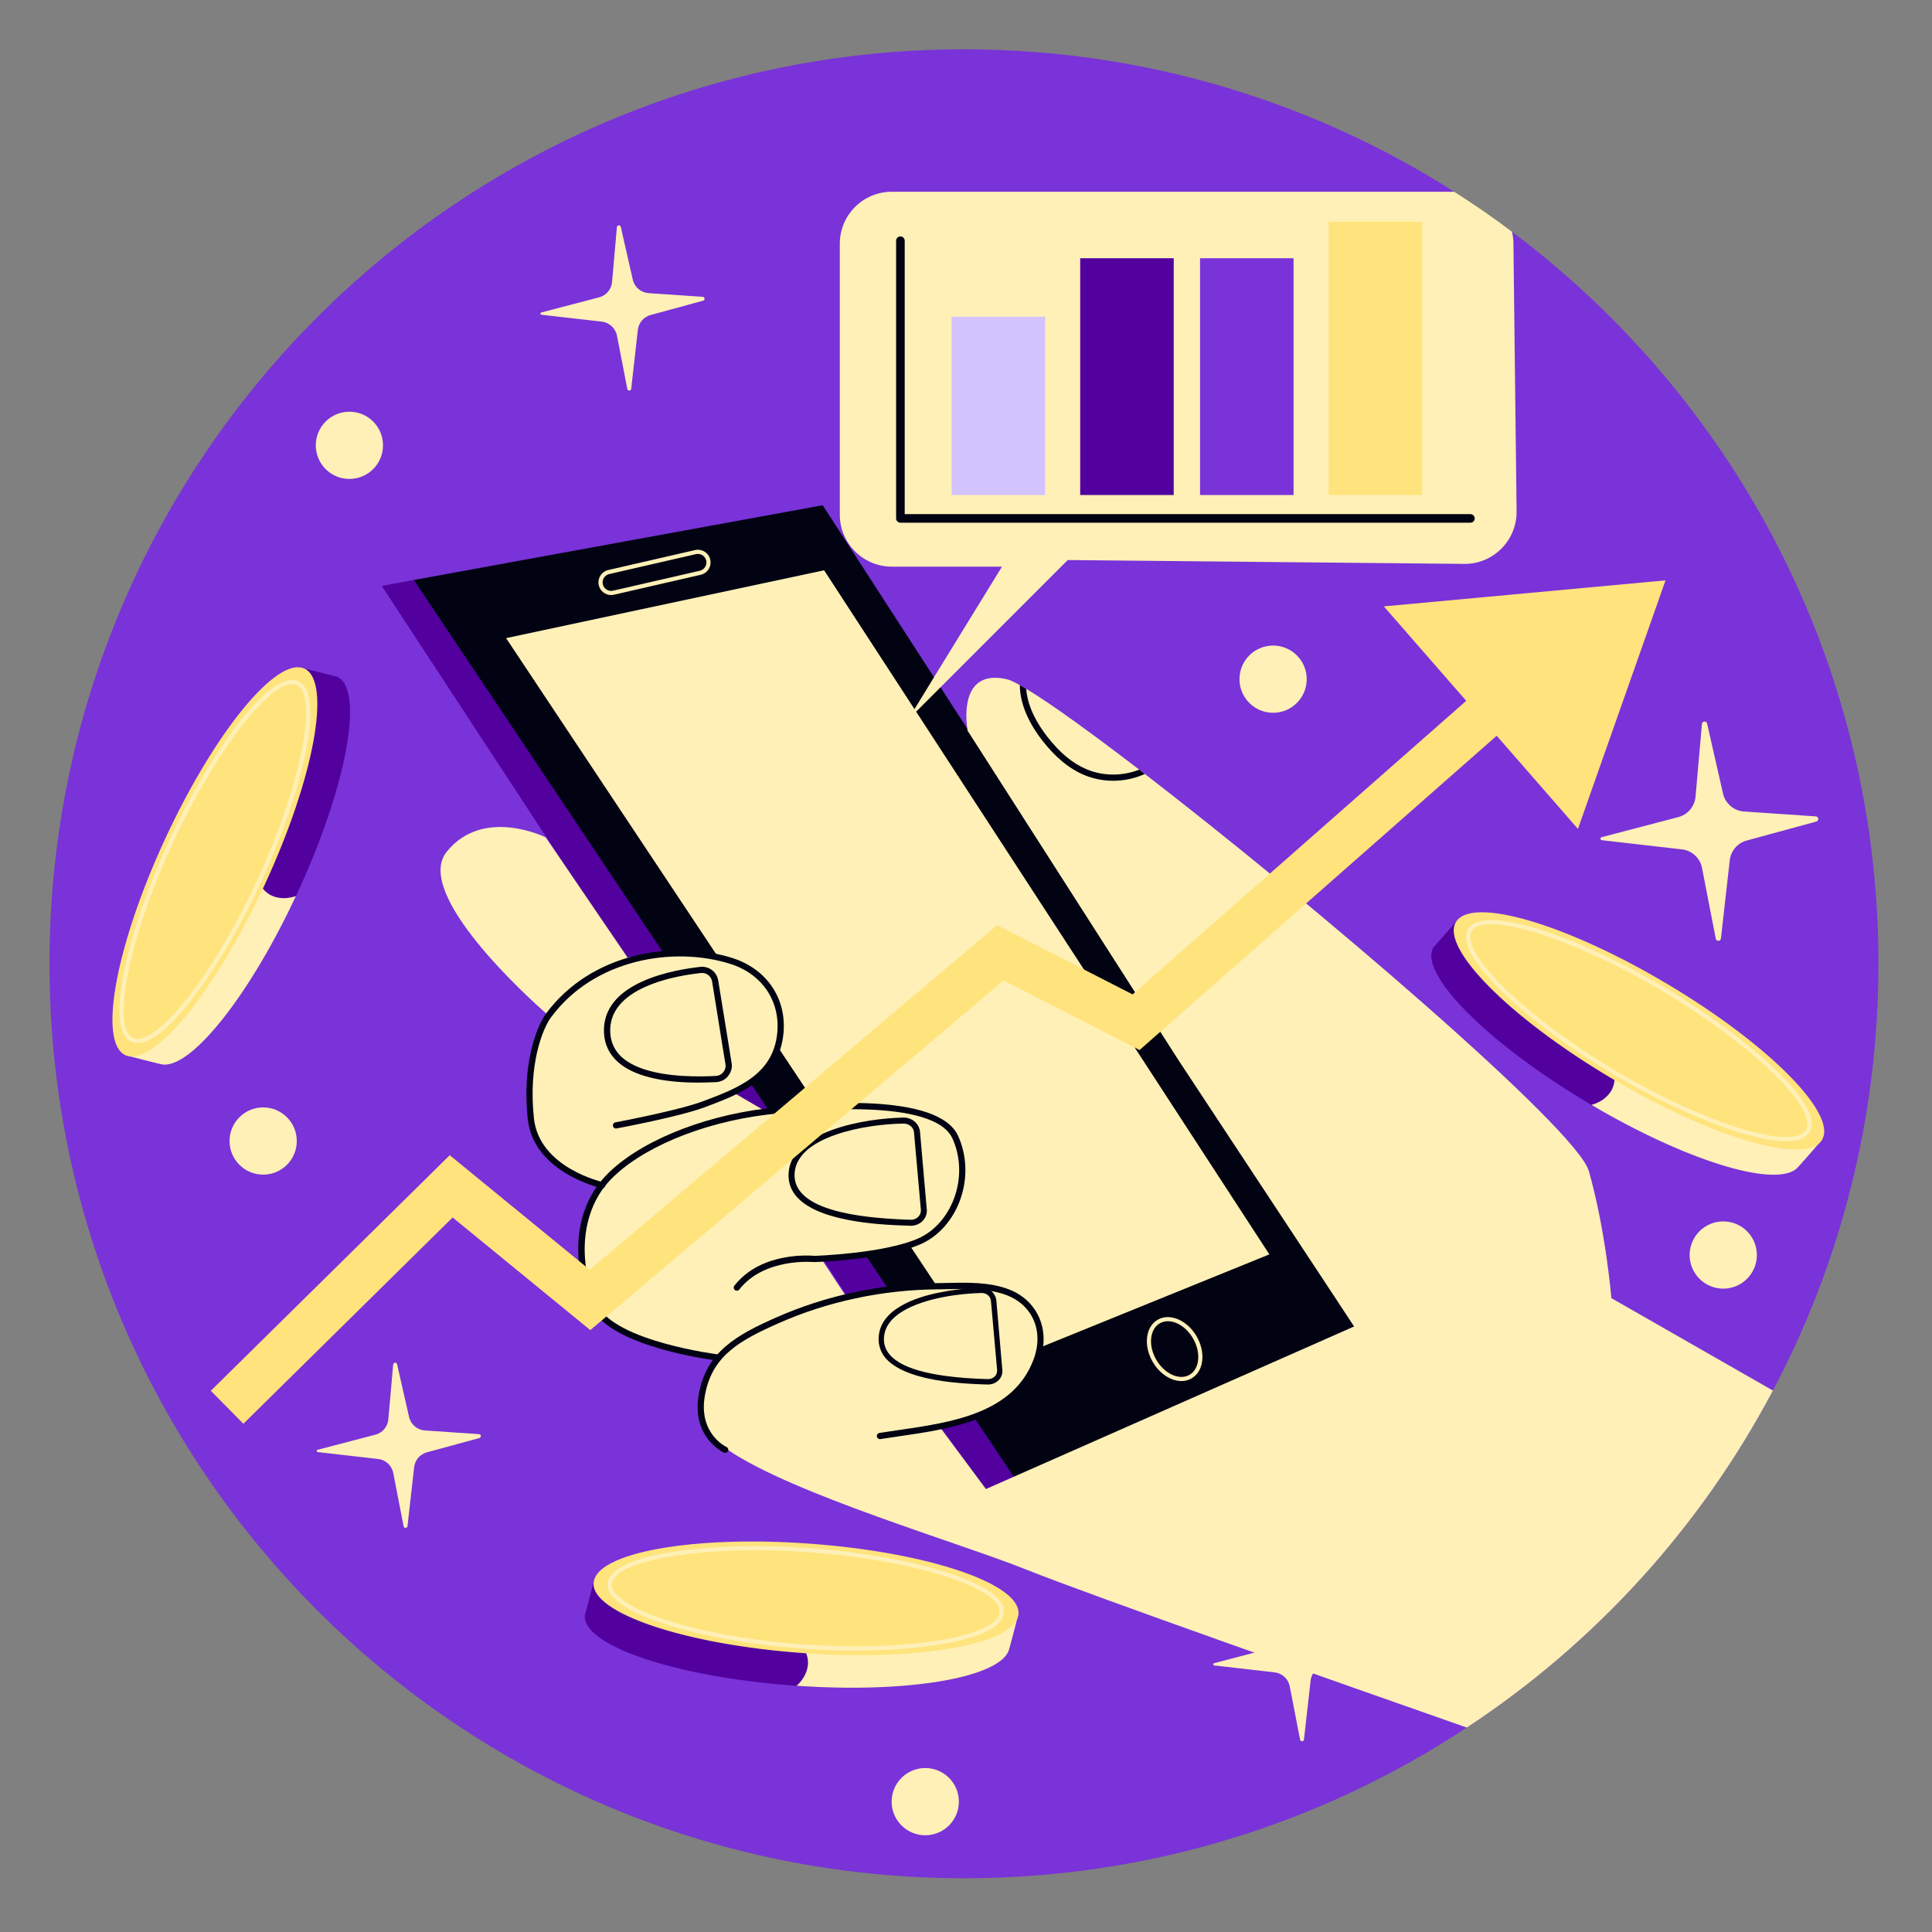
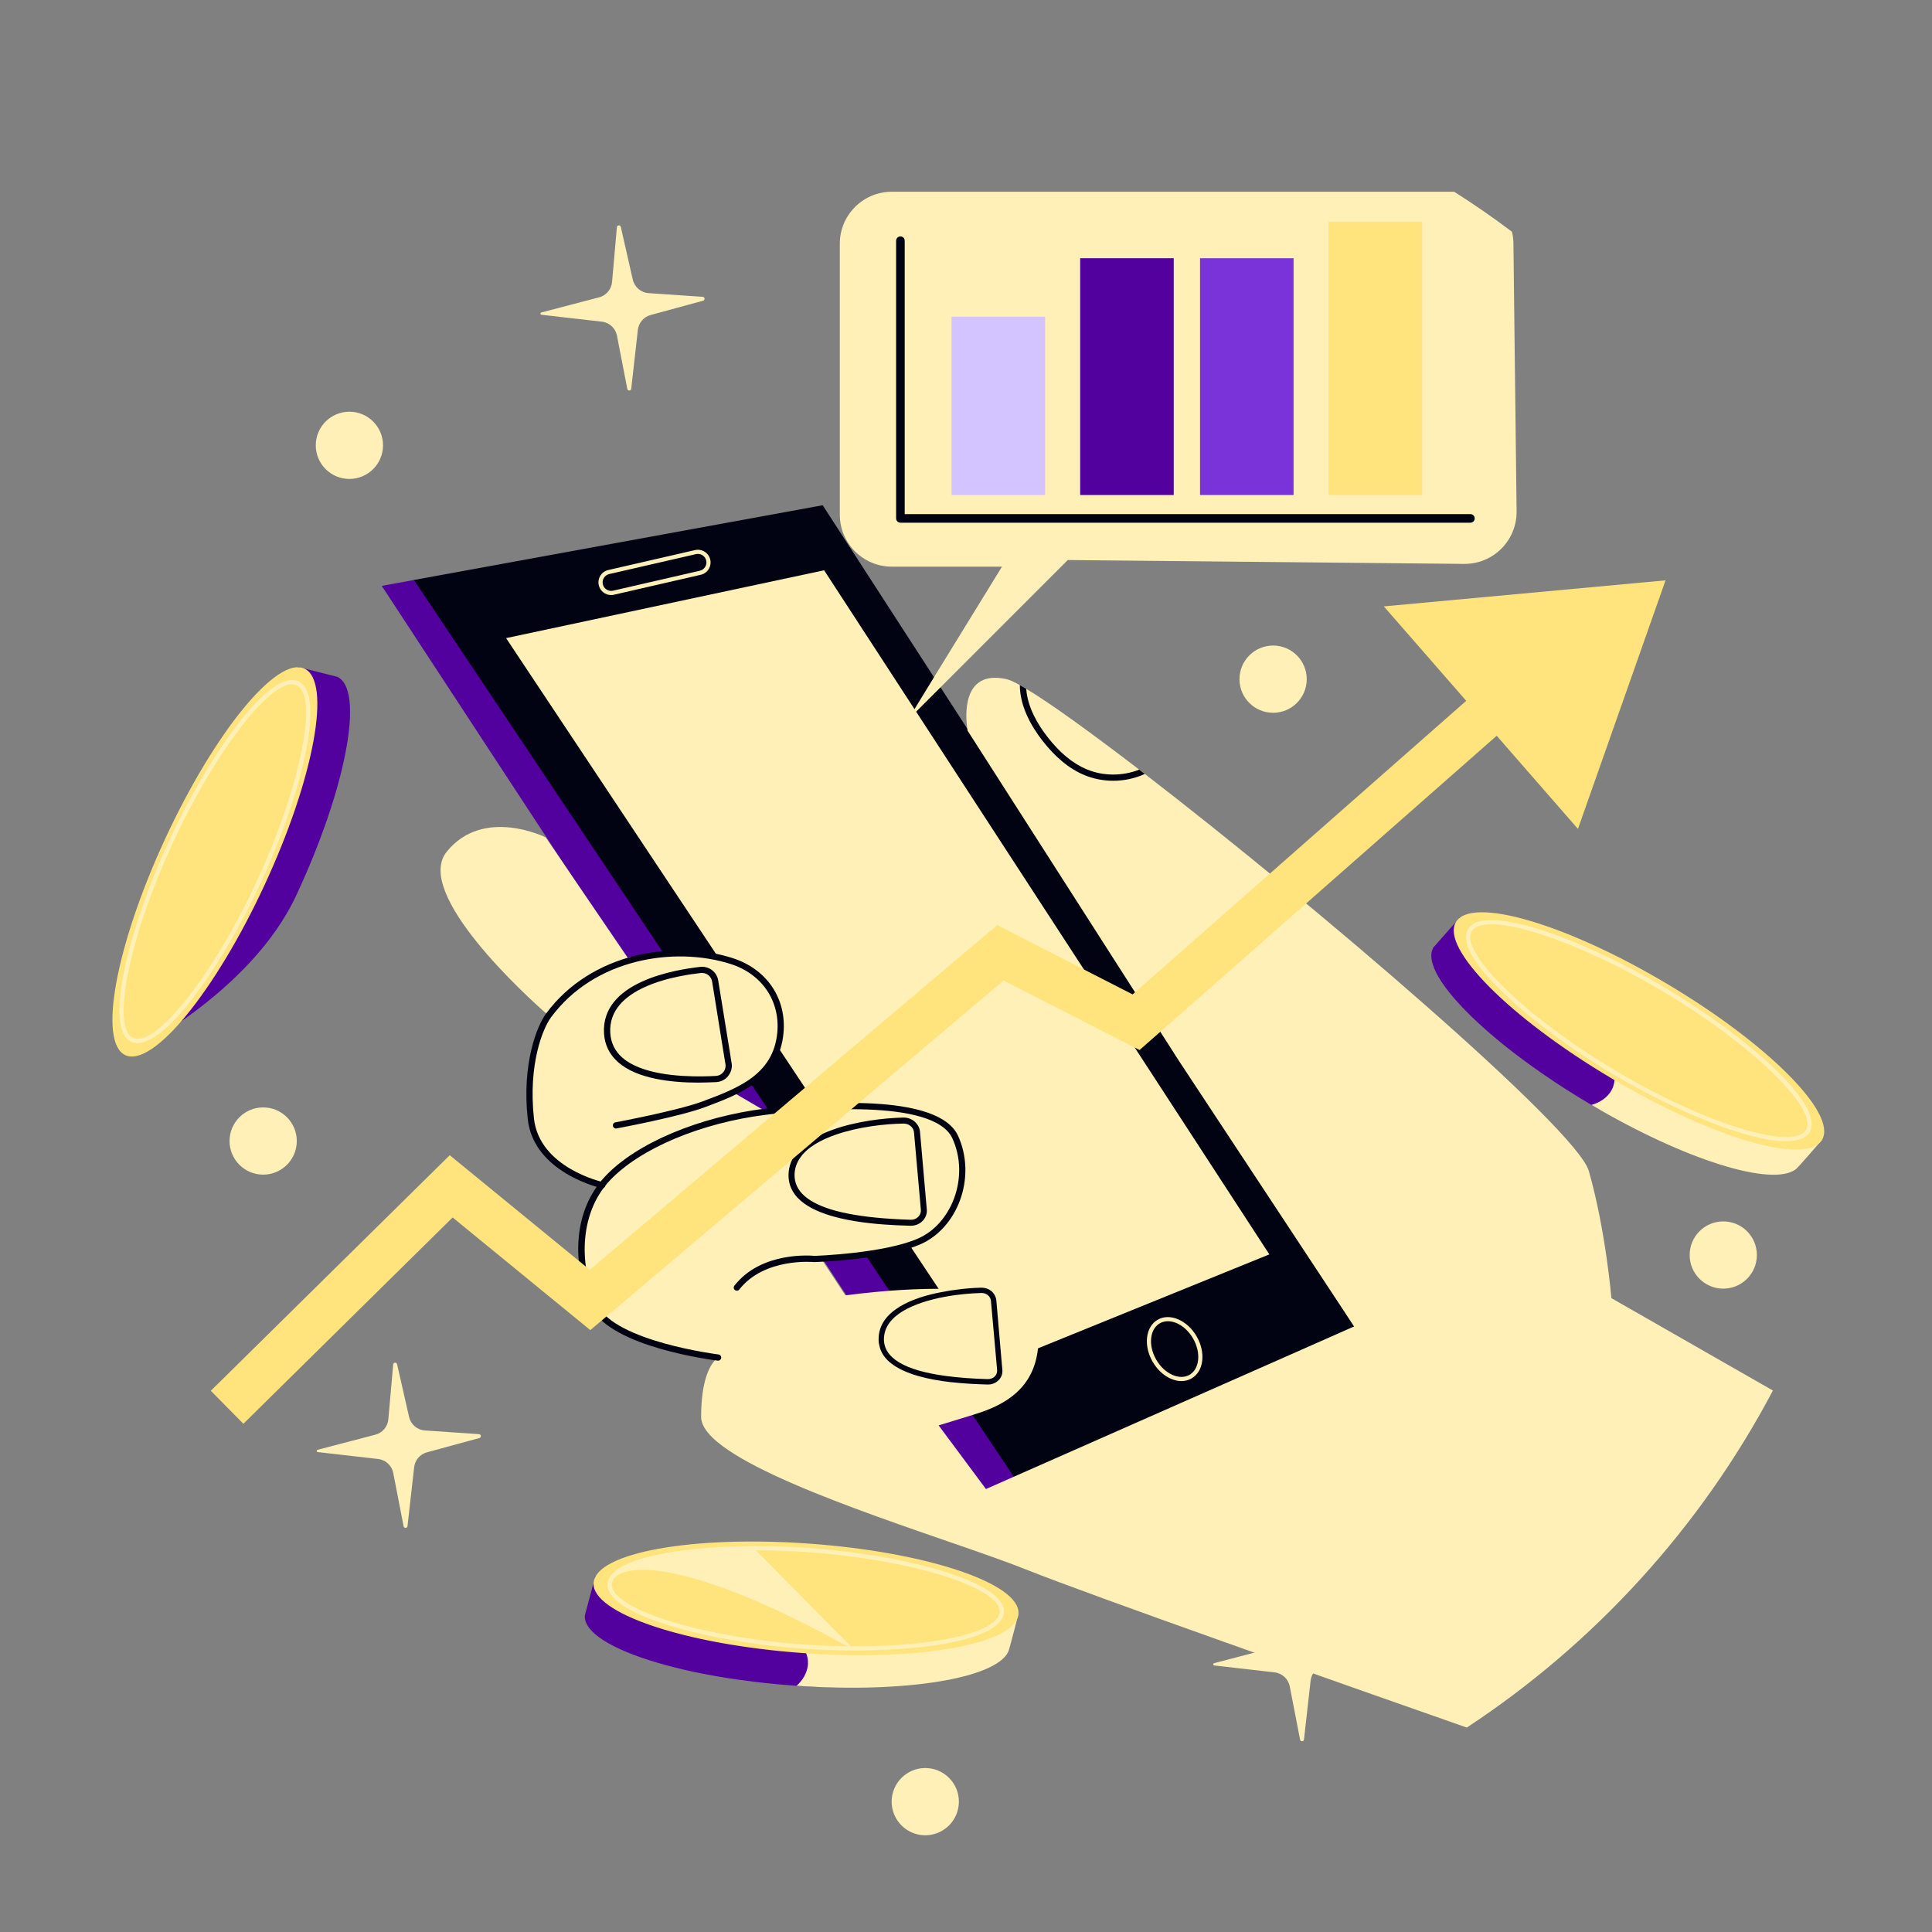
<svg xmlns="http://www.w3.org/2000/svg" width="512" height="512" viewBox="0 0 512 512" fill="none">
  <rect x="0" y="0" width="512" height="512" fill="#808080" stroke="none" />
  <g clip-path="url(#clip0_3792_3654)">
-     <path d="M497.805 255.411C497.805 296.257 487.701 334.737 469.838 368.506C450.723 404.687 422.711 435.453 388.715 457.822C350.486 483.081 304.679 497.758 255.459 497.758C121.611 497.758 13.113 389.26 13.113 255.412C13.113 121.564 121.611 13.066 255.459 13.066C281.423 13.066 306.409 17.139 329.847 24.717C349.599 31.066 368.213 39.872 385.37 50.818C387.843 52.381 386.85 58.187 389.255 59.844C391.961 61.708 398.058 59.435 400.685 61.422C408.831 67.498 416.568 74.12 423.873 81.174C469.452 125.204 497.805 186.986 497.805 255.411Z" fill="#7933D8" />
    <path d="M358.86 351.535L268.987 391.828L259.041 396.295L107.641 159.387L109.686 153.7L218.021 133.895L358.86 351.535Z" fill="#010313" />
    <path d="M161.952 157.695C160.423 157.695 159.035 156.641 158.678 155.087C158.48 154.215 158.632 153.316 159.109 152.554C159.586 151.791 160.329 151.262 161.2 151.061L184.198 145.777C185.997 145.369 187.811 146.493 188.226 148.298C188.639 150.102 187.509 151.909 185.703 152.325H185.701L162.703 157.609C162.453 157.667 162.201 157.695 161.952 157.695ZM184.951 146.791C184.785 146.791 184.614 146.809 184.444 146.849L161.446 152.133C160.233 152.412 159.475 153.626 159.754 154.84C159.888 155.426 160.245 155.925 160.757 156.247C161.269 156.568 161.873 156.67 162.461 156.538L185.459 151.254C186.672 150.974 187.433 149.759 187.154 148.546C186.913 147.501 185.981 146.791 184.951 146.791Z" fill="#FFF0B7" />
    <path d="M313.09 366C312.179 366 311.225 365.79 310.268 365.368C308.354 364.526 306.65 362.934 305.465 360.884C304.282 358.834 303.754 356.561 303.982 354.483C304.215 352.341 305.218 350.659 306.804 349.743C310.014 347.881 314.646 349.866 317.123 354.152C318.306 356.203 318.832 358.477 318.606 360.554C318.371 362.695 317.368 364.378 315.781 365.292C314.967 365.765 314.054 366 313.09 366ZM309.504 350.139C308.741 350.139 308.01 350.319 307.353 350.697C306.08 351.433 305.271 352.82 305.075 354.603C304.872 356.45 305.349 358.486 306.419 360.334C307.484 362.183 309.011 363.614 310.71 364.362C312.354 365.084 313.959 365.077 315.232 364.341C316.507 363.605 317.316 362.218 317.51 360.435C317.713 358.589 317.236 356.553 316.168 354.703C314.529 351.86 311.868 350.139 309.504 350.139Z" fill="#FFF0B7" />
    <path d="M262.598 362.389L134.121 169.11L218.399 151.131L336.389 332.423L262.598 362.389Z" fill="#FFF0B7" />
    <path d="M268.986 391.827L259.04 396.294L101.168 155.262L109.685 153.699L268.986 391.827Z" fill="#52019E" />
    <path d="M469.84 368.506C450.725 404.687 422.713 435.453 388.717 457.822C356.45 446.512 288.889 422.733 271.958 415.952C254.118 408.807 210.268 396.018 192.974 384.277C188.491 381.25 185.806 378.269 185.806 375.493C185.806 365.776 188.15 361.908 189.47 360.497C189.971 359.951 190.312 359.769 190.312 359.769C190.312 359.769 190.039 359.747 189.538 359.655H189.515C184.441 358.972 156.406 354.467 154.358 338.788C152.492 324.588 157.271 317.011 159 314.781C159.023 314.781 159.023 314.758 159.023 314.758C159.364 314.303 159.592 314.075 159.592 314.075C159.592 314.075 159.251 313.984 158.636 313.825C154.699 312.619 140.113 307.248 140.113 292.344C140.113 275.118 145.347 269.134 145.347 269.134C145.347 269.134 145.142 268.952 144.733 268.565C139.977 264.401 109.394 236.73 118.405 225.694C128.122 213.679 144.619 221.917 144.619 221.917L150.057 229.881L166.327 253.774C166.327 253.774 166.532 253.728 166.941 253.66C166.964 253.637 166.986 253.637 167.009 253.66H167.032C168.42 253.455 171.788 253.023 176.02 252.864C180.366 252.705 185.623 252.864 190.493 253.934C198.184 255.55 204.988 259.372 206.058 267.633C206.536 271.297 206.354 274.369 205.785 276.917C204.579 282.265 201.598 285.382 198.936 287.134C196.342 288.886 194.066 289.341 194.066 289.341L195.135 289.978L201.894 293.915L203.032 294.575C203.032 294.575 203.328 294.529 203.851 294.461C205.717 294.211 210.609 293.596 216.64 293.255C230.703 292.413 250.978 292.982 253.231 302.835C253.55 304.2 253.777 305.497 253.914 306.749C253.937 306.817 253.937 306.863 253.96 306.931C253.983 307.204 254.028 307.432 254.074 307.705C254.12 308.137 254.165 308.547 254.165 308.979C254.188 309.047 254.188 309.093 254.188 309.161C254.211 309.457 254.211 309.798 254.211 310.094C254.575 320.539 249.387 326.865 241.058 329.96C238.987 330.734 236.734 331.303 234.323 331.689C232.434 331.985 230.773 332.235 229.271 332.462C221.602 333.555 218.826 333.6 217.962 333.555C217.734 333.578 217.643 333.555 217.643 333.555L218.166 334.351V334.374L223.878 343.044L224.037 343.294C224.037 343.294 224.128 343.271 224.31 343.248C225.425 343.112 229.862 342.52 235.688 342.065C239.602 341.769 244.153 341.542 248.75 341.542C250.024 341.542 251.344 341.565 252.618 341.61H252.777C253.232 341.633 253.642 341.656 254.12 341.701C257.351 341.86 260.469 342.179 263.291 342.748C265.612 343.226 267.728 343.84 269.503 344.637C269.526 344.637 269.526 344.637 269.526 344.637C272.689 346.093 274.783 348.164 275.056 351.054C275.284 353.352 275.284 355.423 275.079 357.312C273.987 367.711 266.728 372.217 258.49 374.743C258.217 374.834 257.967 374.902 257.716 374.993C248.75 377.746 248.75 377.746 248.75 377.746L249.501 378.747L261.288 394.608L268.661 391.354L358.864 351.532L312.42 281.126L256.419 193.631C256.419 193.631 256.373 193.449 256.351 193.108C255.919 190.309 254.667 177.293 266.727 179.978C267.523 180.16 268.707 180.683 270.277 181.571C270.8 181.844 271.369 182.185 271.961 182.549C278.333 186.349 289.028 194.109 301.907 203.962C302.385 204.326 302.908 204.736 303.386 205.1C348.374 239.756 417.869 299.171 421.055 310.321C425.538 326.045 427.04 344.022 427.04 344.022L469.84 368.506Z" fill="#FFF0B7" />
    <path d="M190.308 360.592C190.275 360.592 190.241 360.59 190.207 360.585C189.062 360.445 162.084 357.041 156.887 346.651C151.985 336.845 150.991 321.733 160.395 311.725C168.619 302.97 185.32 295.923 202.942 293.772C216.501 292.115 248.614 289.506 253.89 300.988C256.308 306.251 256.485 312.515 254.375 318.178C252.432 323.394 248.727 327.561 244.212 329.615C234.897 333.849 216.578 334.442 215.802 334.465C215.56 334.444 202.571 333.219 195.919 341.731C195.64 342.09 195.123 342.152 194.761 341.875C194.402 341.594 194.339 341.076 194.619 340.717C201.84 331.474 215.288 332.761 215.863 332.819C215.939 332.811 234.517 332.209 243.529 328.111C247.648 326.239 251.038 322.41 252.829 317.602C254.787 312.348 254.627 306.543 252.391 301.676C247.433 290.888 213.443 294.152 203.143 295.409C185.882 297.517 169.574 304.364 161.599 312.855C153.13 321.868 153.56 336.307 158.363 345.911C163.165 355.513 190.134 358.913 190.406 358.947C190.858 359.003 191.181 359.413 191.125 359.867C191.075 360.285 190.719 360.592 190.308 360.592Z" fill="#010313" />
-     <path d="M192.181 385.034C192.068 385.034 191.953 385.01 191.844 384.961C191.756 384.922 183.132 380.912 185.19 369.454C187.213 358.185 195.279 353.775 205.612 349.18C218.773 343.333 233.54 340.171 248.317 340.04C249.257 340.031 250.213 340.012 251.179 339.991C256.638 339.877 262.28 339.753 267.357 341.691C275.097 344.65 278.504 352.701 275.458 360.835C269.747 376.082 252.205 378.618 238.109 380.658C236.47 380.896 234.868 381.126 233.326 381.371C232.889 381.436 232.455 381.135 232.382 380.686C232.311 380.237 232.618 379.814 233.069 379.743C234.617 379.496 236.227 379.264 237.874 379.025C252.25 376.945 268.544 374.589 273.913 360.255C276.669 352.897 273.731 345.895 266.769 343.235C261.996 341.411 256.518 341.533 251.216 341.643C250.242 341.662 249.28 341.684 248.333 341.692C233.779 341.821 219.239 344.933 206.283 350.69C196.072 355.229 188.698 359.254 186.815 369.747C184.983 379.951 192.444 383.423 192.52 383.458C192.936 383.643 193.122 384.133 192.936 384.548C192.796 384.854 192.495 385.034 192.181 385.034Z" fill="#010313" />
    <path d="M159.594 314.893C159.536 314.893 159.478 314.887 159.42 314.874C159.239 314.835 141.4 310.838 139.856 296.551C138.264 281.824 142.324 271.848 144.695 268.631C156.608 252.464 178.55 248.967 194.065 253.878C203.183 256.762 208.508 264.602 207.63 273.849C206.472 286.038 196.049 289.947 186.853 293.398C180.12 295.921 164.076 298.928 163.396 299.052C162.951 299.149 162.517 298.841 162.433 298.392C162.349 297.945 162.645 297.513 163.093 297.431C163.259 297.399 179.675 294.323 186.273 291.85C195.444 288.412 204.925 284.853 205.986 273.693C206.789 265.249 201.914 258.089 193.567 255.45C178.61 250.722 157.476 254.064 146.024 269.61C143.787 272.647 139.961 282.15 141.499 296.374C142.916 309.487 159.599 313.224 159.767 313.261C160.213 313.356 160.497 313.794 160.401 314.241C160.316 314.629 159.974 314.893 159.594 314.893Z" fill="#010313" />
    <path d="M193.883 281.74L193.428 278.895V278.872L190.333 259.826C189.969 257.551 187.875 255.98 185.577 256.231C183.802 256.436 181.504 256.754 179 257.301C176.065 257.938 172.833 258.871 169.921 260.236C164.278 262.853 159.681 267.086 160.068 273.844C160.25 276.893 161.502 279.442 163.777 281.467C168.783 285.927 177.954 286.906 185.008 286.906C185.827 286.906 186.601 286.883 187.352 286.86H187.375C188.263 286.837 189.104 286.814 189.878 286.769C191.084 286.678 192.222 286.109 192.973 285.153C193.587 284.379 193.951 283.401 193.951 282.445C193.952 282.195 193.929 281.944 193.883 281.74ZM191.699 284.106C191.221 284.721 190.538 285.085 189.765 285.13C188.832 285.176 187.649 285.244 186.306 285.244C179.912 285.335 169.899 284.698 164.87 280.238C162.936 278.509 161.889 276.347 161.73 273.753C161.366 267.791 165.599 263.991 170.832 261.602C173.767 260.259 177.022 259.349 179.957 258.757H179.98C182.165 258.302 184.19 258.029 185.76 257.847H186.079C187.376 257.847 188.491 258.78 188.719 260.122L191.199 275.55V275.573L192.246 281.99C192.382 282.741 192.177 283.514 191.699 284.106Z" fill="#010313" />
    <path d="M245.608 320.492L243.81 299.921C243.605 297.805 241.716 296.166 239.486 296.166H239.395C234.275 296.28 226.902 297.144 220.713 299.375C216.754 300.786 213.295 302.743 211.156 305.383C209.836 307.044 209.017 309.001 208.971 311.254C208.835 317.83 215.388 321.175 222.852 322.882C227.949 324.088 233.456 324.498 237.552 324.702C238.985 324.77 240.237 324.816 241.238 324.838H241.375C242.604 324.838 243.742 324.36 244.561 323.496C245.244 322.745 245.63 321.835 245.63 320.833C245.63 320.72 245.63 320.606 245.608 320.492ZM243.4 322.404C242.877 322.973 242.103 323.292 241.284 323.246C239.6 323.201 237.985 323.132 236.437 323.019C230.407 322.655 225.423 321.927 221.509 320.88C214.136 318.877 210.473 315.669 210.564 311.277C210.61 309.593 211.133 308.091 212.089 306.771C213.978 304.04 217.505 302.061 221.578 300.673C227.472 298.625 234.526 297.828 239.441 297.76C239.441 297.76 239.464 297.76 239.487 297.76C240.898 297.76 242.104 298.761 242.217 300.058L244.038 320.606C244.106 321.266 243.856 321.926 243.4 322.404Z" fill="#010313" />
    <path d="M265.633 362.999L265.474 361.224L264.04 344.612C263.972 343.929 263.699 343.292 263.289 342.746C263.13 342.541 262.925 342.336 262.743 342.154C262.72 342.131 262.72 342.131 262.697 342.131L262.674 342.109C261.968 341.54 261.081 341.244 260.08 341.244C259.784 341.244 257.805 341.29 255.006 341.585H254.983C254.71 341.608 254.414 341.653 254.118 341.699C252.662 341.858 251.046 342.109 249.362 342.45C245.653 343.155 241.625 344.339 238.485 346.25C235.231 348.207 232.91 350.938 232.842 354.738C232.819 355.398 232.888 356.035 233.047 356.604V356.627C233.434 358.47 234.526 359.995 236.051 361.223H236.074C239.806 364.227 246.155 365.615 251.866 366.275C251.866 366.275 251.866 366.275 251.889 366.275C255.848 366.73 259.49 366.844 261.719 366.912H261.855C262.925 366.912 263.971 366.48 264.699 365.706C265.336 365.046 265.655 364.204 265.655 363.339C265.655 363.227 265.633 363.113 265.633 362.999ZM263.653 364.729C263.198 365.252 262.492 365.48 261.764 365.48C257.668 365.366 254.004 365.093 250.819 364.661H250.796C239.714 363.205 234.139 359.86 234.253 354.763C234.321 351.623 236.324 349.233 239.282 347.458C242.263 345.66 246.245 344.454 250.182 343.703C253.755 343.02 257.327 342.725 260.104 342.656H260.172C261.446 342.656 262.493 343.566 262.607 344.727L264.132 361.771L264.246 363.136C264.267 363.728 264.085 364.296 263.653 364.729Z" fill="#010313" />
    <path d="M303.383 205.107C300.786 206.295 297.903 206.911 295.021 206.911C292.38 206.911 289.762 206.405 287.341 205.393C283.336 203.721 279.705 200.706 276.184 196.195C273.367 192.542 270.286 187.261 270.264 181.561C270.792 181.847 271.364 182.177 271.959 182.551C272.311 187.436 275.018 191.991 277.504 195.183C280.827 199.474 284.26 202.313 287.979 203.875C292.38 205.723 297.486 205.701 301.909 203.963C302.392 204.336 302.899 204.733 303.383 205.107Z" fill="#010313" />
    <path d="M401.914 135.49C402.005 143.227 395.702 149.53 387.988 149.439L282.971 148.415L249.247 182.139L240.554 190.832L242.352 187.919L247.518 179.477L265.54 150.168H236.345C228.722 150.168 222.555 143.979 222.555 136.378V64.606C222.555 56.983 228.722 50.816 236.345 50.816H385.371C390.628 54.138 395.725 57.666 400.686 61.42C400.936 62.398 401.05 63.4 401.073 64.447L401.914 135.49Z" fill="#FFF0B7" />
    <path d="M389.676 138.52H238.619C237.99 138.52 237.482 138.01 237.482 137.382V63.79C237.482 63.162 237.989 62.652 238.619 62.652C239.249 62.652 239.756 63.162 239.756 63.79V136.245H389.676C390.306 136.245 390.813 136.755 390.813 137.383C390.812 138.011 390.305 138.52 389.676 138.52Z" fill="#010313" />
    <path d="M276.963 83.93H252.174V131.184H276.963V83.93Z" fill="#D3C3FF" />
    <path d="M311.049 68.438H286.26V131.185H311.049V68.438Z" fill="#52019E" />
    <path d="M342.809 68.438H318.02V131.185H342.809V68.438Z" fill="#7933D8" />
    <path d="M376.894 58.754H352.105V131.184H376.894V58.754Z" fill="#FFE37C" />
    <path d="M64.497 377.317L55.871 368.569L119.187 306.143L156.306 336.512L264.263 245.165L300.152 263.527L401.569 174.279L409.683 183.502L301.994 278.269L265.952 259.83L156.438 352.493L119.953 322.642L64.497 377.317Z" fill="#FFE37C" />
    <path d="M418.172 219.667L366.732 160.699L441.382 153.799L418.172 219.667Z" fill="#FFE37C" />
    <path d="M421.753 292.81C421.501 292.664 421.248 292.519 420.996 292.373C412.545 287.351 404.903 282.044 398.559 276.955C395.989 274.883 393.631 272.847 391.512 270.868C382.293 262.303 377.595 254.869 379.891 251.044L387.022 242.986L399.616 250.739C409.69 253.719 422.537 259.501 435.822 267.402C444.6 272.605 452.456 278.109 458.939 283.361C463.854 287.379 467.962 291.242 471.051 294.755L482.863 302.051C482.863 302.051 446.606 307.469 421.753 292.81Z" fill="#52019E" />
    <path d="M421.754 292.81C423.786 292.248 425.617 291.118 426.783 289.399C428.416 286.964 428.318 283.296 426.097 281.401L427.577 277.355C438.113 278.677 448.789 280.323 458.941 283.361C463.856 287.379 467.964 291.242 471.053 294.755L482.865 302.051C482.865 302.051 476.074 309.919 475.925 309.85C469.768 314.629 446.607 307.469 421.754 292.81Z" fill="#FFF0B7" />
    <path d="M482.867 302.048C478.768 308.943 453.721 301.618 426.923 285.686C400.126 269.755 381.725 251.25 385.825 244.354C389.924 237.459 414.971 244.784 441.769 260.716C468.566 276.648 486.967 295.153 482.867 302.048Z" fill="#FFE37C" />
    <path d="M473.252 302.442C463.24 302.442 444.109 294.557 427.516 284.692C416.102 277.907 405.364 269.922 398.057 262.783C392.613 257.465 386.627 250.276 389.034 246.229C393.251 239.139 419.386 248.752 441.18 261.709C462.912 274.631 483.775 292.943 479.584 299.995C478.579 301.684 476.354 302.442 473.252 302.442ZM395.196 244.941C392.574 244.941 390.769 245.538 390.012 246.81C388.453 249.433 391.675 254.958 398.853 261.968C406.098 269.046 416.758 276.972 428.098 283.713C451.652 297.716 475.252 305.051 478.607 299.413C481.911 293.851 464.152 276.689 440.6 262.686C422.349 251.837 404.092 244.941 395.196 244.941Z" fill="#FFF0B7" />
    <path d="M211.107 446.746C210.816 446.729 210.525 446.711 210.234 446.693C200.429 445.98 191.221 444.651 183.271 442.936C180.045 442.232 177.026 441.466 174.245 440.643C162.169 437.105 154.643 432.556 154.986 428.109L157.761 417.713L172.493 419.016C182.836 417.177 196.913 416.603 212.328 417.729C222.506 418.458 231.994 419.867 240.142 421.666C246.335 423.062 251.737 424.68 256.071 426.441L269.899 427.685L266.056 435.899C266.056 435.899 265.974 435.901 265.81 435.906C262.442 442.932 239.893 448.744 211.107 446.746Z" fill="#52019E" />
    <path d="M211.107 446.747C212.673 445.336 213.806 443.507 214.079 441.447C214.45 438.539 212.723 435.302 209.889 434.6L209.404 430.32C219.418 426.791 229.704 423.489 240.143 421.666C246.336 423.062 251.738 424.68 256.072 426.441L269.9 427.685C269.9 427.685 267.344 437.759 267.18 437.764C263.811 444.791 239.893 448.745 211.107 446.747Z" fill="#FFF0B7" />
    <path d="M269.903 427.679C269.32 435.68 243.641 440.328 212.548 438.062C181.455 435.796 156.722 427.472 157.305 419.472C157.888 411.471 183.567 406.823 214.66 409.089C245.753 411.355 270.486 419.678 269.903 427.679Z" fill="#FFE37C" />
-     <path d="M226.598 437.416C221.984 437.416 217.269 437.247 212.632 436.909C199.387 435.944 186.212 433.602 176.484 430.486C169.237 428.164 160.668 424.41 161.012 419.714C161.612 411.495 189.281 408.398 214.576 410.241C227.837 411.208 240.985 413.527 250.648 416.604C257.861 418.901 266.388 422.622 266.046 427.313C265.553 434.077 247.083 437.416 226.598 437.416ZM200.305 410.853C179.158 410.853 162.536 414.463 162.146 419.797C161.925 422.841 167.276 426.341 176.832 429.402C186.477 432.492 199.558 434.815 212.715 435.774C240.041 437.763 264.432 433.771 264.912 427.23C265.133 424.192 259.809 420.714 250.302 417.687C240.719 414.636 227.668 412.335 214.493 411.375C209.632 411.021 204.864 410.853 200.305 410.853Z" fill="#FFF0B7" />
+     <path d="M226.598 437.416C221.984 437.416 217.269 437.247 212.632 436.909C199.387 435.944 186.212 433.602 176.484 430.486C169.237 428.164 160.668 424.41 161.012 419.714C161.612 411.495 189.281 408.398 214.576 410.241C227.837 411.208 240.985 413.527 250.648 416.604C257.861 418.901 266.388 422.622 266.046 427.313C265.553 434.077 247.083 437.416 226.598 437.416ZC179.158 410.853 162.536 414.463 162.146 419.797C161.925 422.841 167.276 426.341 176.832 429.402C186.477 432.492 199.558 434.815 212.715 435.774C240.041 437.763 264.432 433.771 264.912 427.23C265.133 424.192 259.809 420.714 250.302 417.687C240.719 414.636 227.668 412.335 214.493 411.375C209.632 411.021 204.864 410.853 200.305 410.853Z" fill="#FFF0B7" />
    <path d="M78.418 237.466C78.544 237.203 78.669 236.94 78.795 236.678C82.93 227.759 86.237 219.063 88.595 211.279C89.545 208.117 90.34 205.105 90.97 202.275C93.737 189.999 93.412 181.211 89.357 179.353L78.921 176.734L72.911 190.247C66.283 198.398 58.95 210.428 52.455 224.453C48.153 233.705 44.781 242.686 42.4 250.682C40.615 256.774 39.408 262.283 38.845 266.927L33.223 279.621C33.22 279.621 66.196 263.605 78.418 237.466Z" fill="#52019E" />
-     <path d="M78.417 237.467C76.423 238.152 74.274 238.254 72.341 237.494C69.618 236.408 67.626 233.327 68.388 230.508L64.881 228.006C56.936 235.05 49.057 242.441 42.398 250.683C40.613 256.775 39.406 262.284 38.843 266.928L33.221 279.622C33.221 279.622 43.27 282.276 43.353 282.135C51.131 282.6 66.195 263.606 78.417 237.467Z" fill="#FFF0B7" />
    <path d="M33.214 279.622C40.493 282.995 57.018 262.798 70.126 234.512C83.234 206.226 87.959 180.561 80.68 177.188C73.401 173.815 56.876 194.012 43.768 222.298C30.661 250.584 25.935 276.249 33.214 279.622Z" fill="#FFE37C" />
    <path d="M36.452 276.433C35.849 276.433 35.288 276.317 34.764 276.074C27.32 272.623 34.184 245.726 44.815 222.785C55.478 199.772 71.602 177.086 79.093 180.547C86.597 184.025 79.739 211.015 69.076 234.026C59.182 255.377 44.516 276.433 36.452 276.433ZM35.243 275.041C41.172 277.807 56.523 258.407 68.043 233.549C79.597 208.609 84.537 184.325 78.614 181.58C72.713 178.829 57.403 198.326 45.847 223.262C34.328 248.125 29.372 272.32 35.243 275.041Z" fill="#FFF0B7" />
    <path d="M162.202 74.741L163.485 60.202C163.537 59.608 164.384 59.55 164.517 60.132L167.692 74.1C168.144 76.088 169.846 77.544 171.88 77.683L186.229 78.66C186.817 78.7 186.9 79.532 186.331 79.687L172.411 83.482C170.586 83.979 169.25 85.54 169.038 87.419L167.278 103.035C167.211 103.63 166.358 103.664 166.244 103.076L163.503 88.952C163.112 86.937 161.438 85.423 159.395 85.234L143.499 83.413C143.159 83.374 143.125 82.894 143.456 82.807L158.652 78.831C160.594 78.379 162.026 76.729 162.202 74.741Z" fill="#FFF0B7" />
    <path d="M102.916 376.144L104.199 361.605C104.251 361.01 105.098 360.953 105.231 361.535L108.406 375.503C108.858 377.491 110.56 378.947 112.594 379.086L126.943 380.063C127.532 380.103 127.614 380.935 127.045 381.09L113.125 384.885C111.3 385.382 109.964 386.943 109.752 388.822L107.992 404.438C107.925 405.033 107.072 405.067 106.958 404.479L104.217 390.355C103.826 388.34 102.152 386.826 100.109 386.638L84.213 384.817C83.873 384.778 83.839 384.298 84.17 384.211L99.366 380.235C101.307 379.782 102.74 378.132 102.916 376.144Z" fill="#FFF0B7" />
    <path d="M340.492 432.692L341.775 418.153C341.827 417.558 342.674 417.501 342.807 418.083L345.982 432.051C346.434 434.039 348.136 435.495 350.17 435.634L364.519 436.611C365.108 436.651 365.19 437.483 364.621 437.638L350.701 441.433C348.876 441.93 347.539 443.491 347.328 445.37L345.568 460.986C345.501 461.581 344.648 461.615 344.534 461.027L341.794 446.903C341.403 444.888 339.729 443.374 337.686 443.185L321.79 441.364C321.45 441.325 321.416 440.845 321.747 440.758L336.942 436.782C338.884 436.33 340.316 434.68 340.492 432.692Z" fill="#FFF0B7" />
-     <path d="M449.33 211.151L451.033 191.852C451.103 191.063 452.227 190.987 452.402 191.759L456.616 210.3C457.216 212.939 459.475 214.872 462.175 215.056L481.221 216.353C482.002 216.406 482.112 217.51 481.357 217.716L462.88 222.753C460.458 223.413 458.684 225.484 458.402 227.979L456.066 248.708C455.977 249.498 454.845 249.543 454.694 248.763L451.056 230.015C450.537 227.341 448.315 225.33 445.602 225.08L424.502 222.663C424.051 222.611 424.005 221.974 424.445 221.859L444.615 216.582C447.195 215.98 449.097 213.79 449.33 211.151Z" fill="#FFF0B7" />
    <path d="M101.503 118.015C101.503 122.935 97.515 126.924 92.594 126.924C87.674 126.924 83.686 122.936 83.686 118.015C83.686 113.095 87.674 109.107 92.594 109.107C97.515 109.106 101.503 113.095 101.503 118.015Z" fill="#FFF0B7" />
    <path d="M346.294 179.987C346.294 184.907 342.306 188.895 337.386 188.895C332.466 188.895 328.477 184.907 328.477 179.987C328.477 175.067 332.465 171.078 337.386 171.078C342.306 171.078 346.294 175.067 346.294 179.987Z" fill="#FFF0B7" />
    <path d="M465.59 332.595C465.59 337.515 461.602 341.503 456.681 341.503C451.761 341.503 447.773 337.515 447.773 332.595C447.773 327.675 451.761 323.686 456.681 323.686C461.602 323.687 465.59 327.675 465.59 332.595Z" fill="#FFF0B7" />
    <path d="M254.112 477.455C254.112 482.375 250.124 486.364 245.203 486.364C240.283 486.364 236.295 482.376 236.295 477.455C236.295 472.535 240.283 468.547 245.203 468.547C250.123 468.546 254.112 472.535 254.112 477.455Z" fill="#FFF0B7" />
    <path d="M78.651 302.384C78.651 307.304 74.662 311.292 69.742 311.292C64.822 311.292 60.834 307.304 60.834 302.384C60.834 297.464 64.822 293.475 69.742 293.475C74.662 293.475 78.651 297.464 78.651 302.384Z" fill="#FFF0B7" />
  </g>
  <defs>
    <clipPath id="clip0_3792_3654">
      <rect width="512" height="512" fill="white" />
    </clipPath>
  </defs>
</svg>